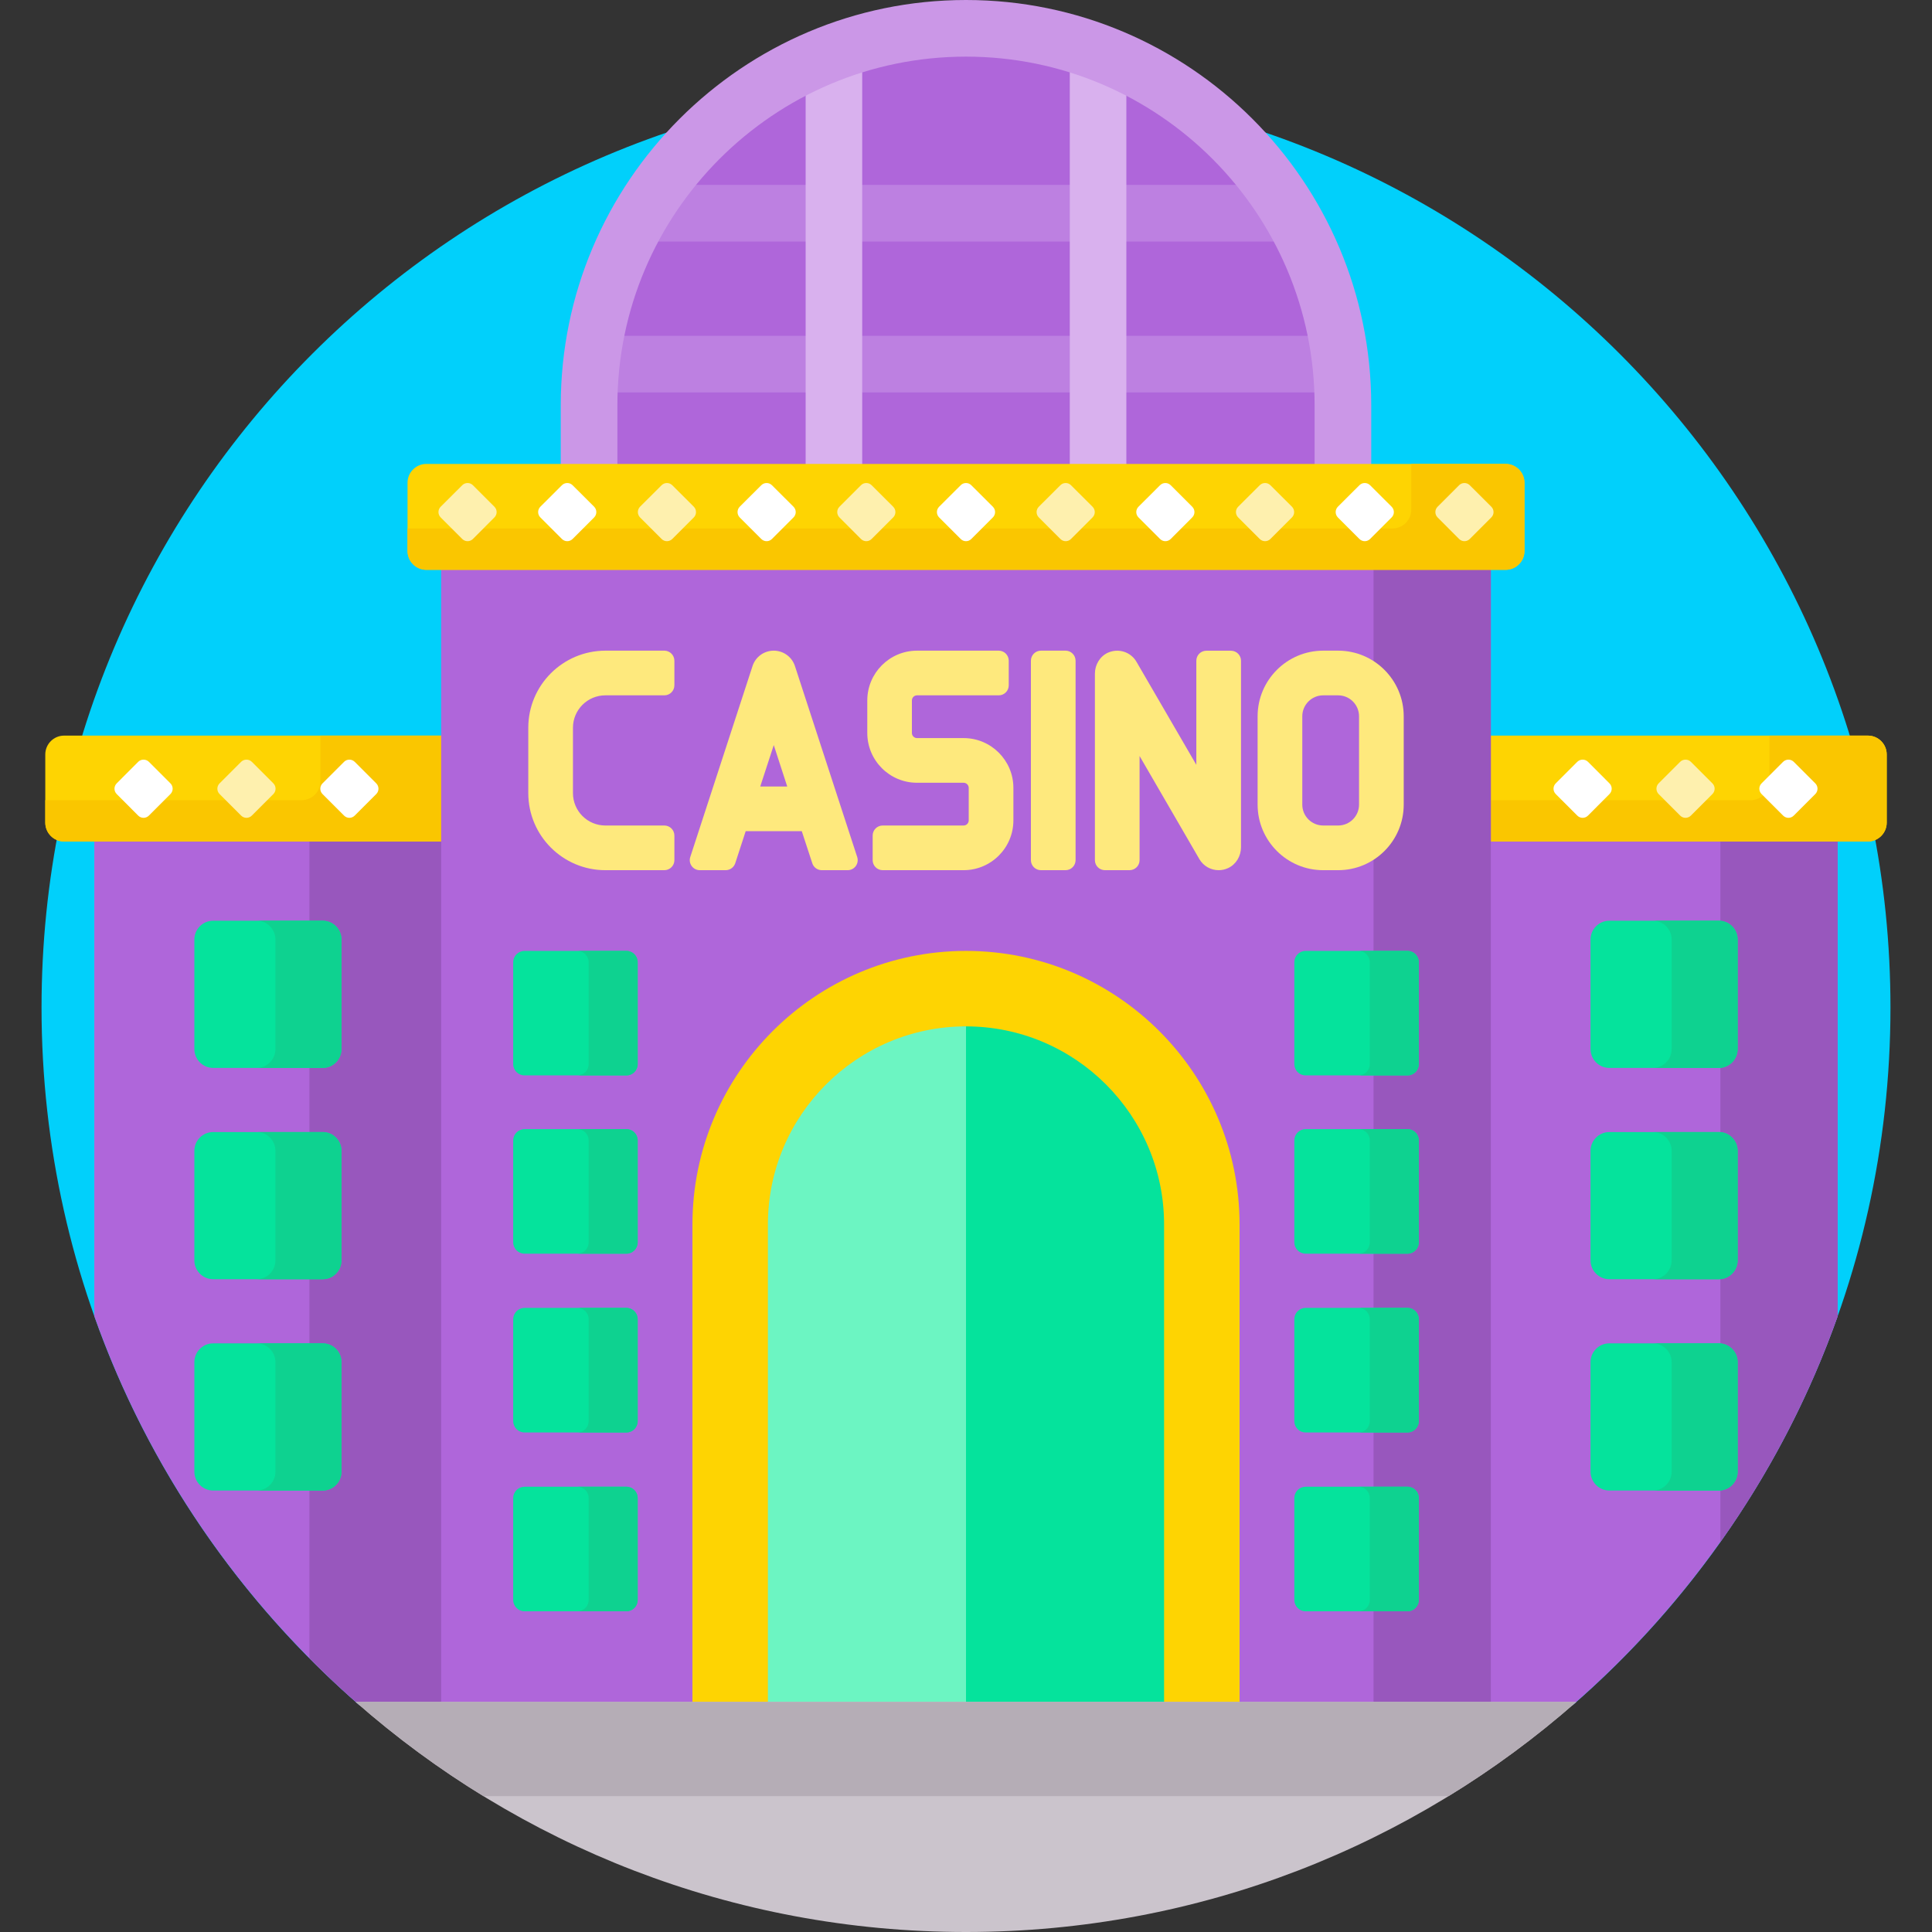
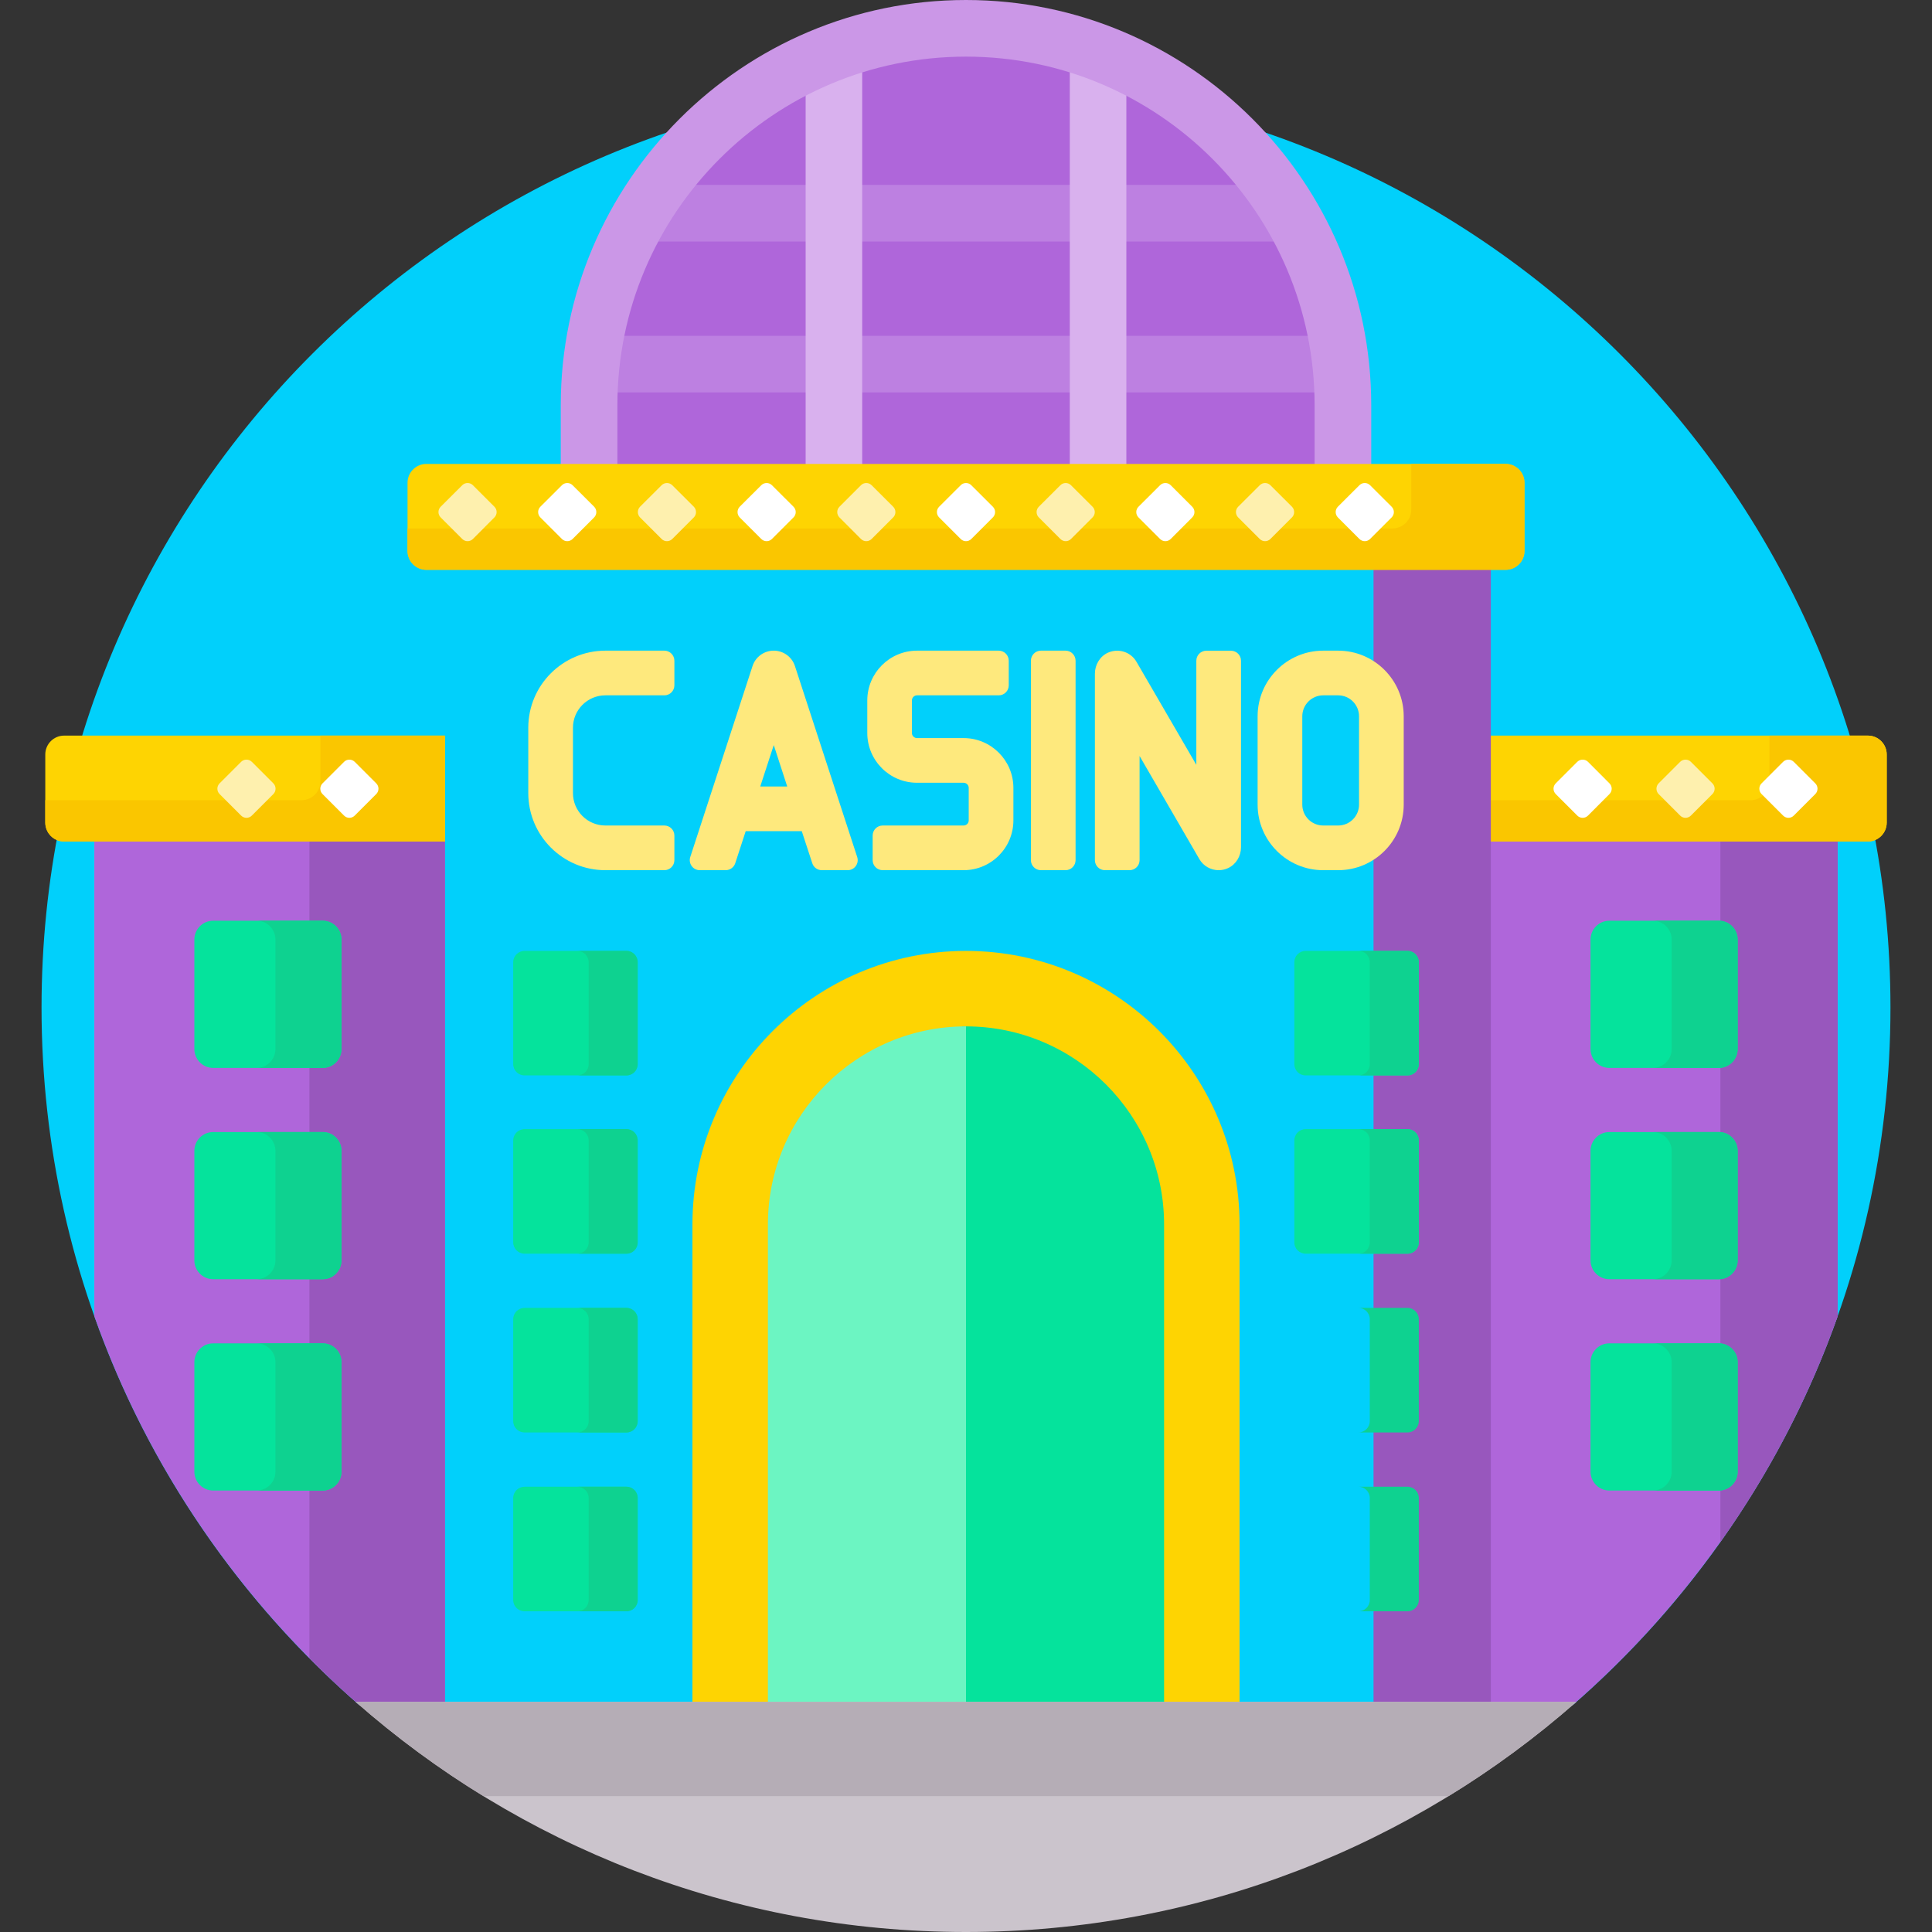
<svg xmlns="http://www.w3.org/2000/svg" width="32" height="32" viewBox="0 0 32 32" fill="none">
  <rect x="0" y="0" width="32" height="32" fill="#333333" stroke="none" />
  <g clip-path="url(#clip0_353_306)">
    <path d="M5.961 28.25H26.039C29.27 25.443 31.312 21.304 31.312 16.688C31.312 8.231 24.457 1.375 16 1.375C7.543 1.375 0.688 8.231 0.688 16.688C0.688 21.304 2.73 25.443 5.961 28.25Z" fill="#01D0FB" />
    <path d="M5.962 28.25H7.37V13.875H1.562V21.799C2.454 24.317 3.986 26.533 5.962 28.25Z" fill="#AF66DA" />
    <path d="M7.37 28.25V13.875H5.125V27.466C5.394 27.738 5.674 27.999 5.963 28.25H7.37Z" fill="#9857BD" />
    <path d="M26.038 28.25C28.014 26.533 29.546 24.317 30.438 21.799V13.875H24.63V28.25H26.038Z" fill="#AF66DA" />
    <path d="M30.438 21.799V13.875H28.495V25.541C29.305 24.4 29.962 23.142 30.438 21.799Z" fill="#9857BD" />
    <path d="M7.37 12.184H1.062C0.89 12.184 0.75 12.324 0.75 12.497V13.625C0.75 13.798 0.89 13.938 1.062 13.938H7.37V12.184Z" fill="#FED402" />
    <path d="M5.307 12.184V12.941C5.307 13.114 5.167 13.253 4.995 13.253H0.75V13.625C0.75 13.798 0.89 13.938 1.062 13.938H7.37V12.184H5.307Z" fill="#FAC600" />
    <path d="M30.938 12.184H24.63V13.938H30.938C31.11 13.938 31.25 13.798 31.25 13.625V12.497C31.25 12.324 31.11 12.184 30.938 12.184Z" fill="#FED402" />
    <path d="M30.938 12.184H29.307V12.941C29.307 13.114 29.167 13.254 28.995 13.254H24.63V13.938H30.938C31.11 13.938 31.25 13.798 31.25 13.625V12.497C31.25 12.324 31.11 12.184 30.938 12.184Z" fill="#FAC600" />
    <path d="M21.837 7.747V6.712C21.837 3.493 19.218 0.875 16 0.875C12.781 0.875 10.163 3.493 10.163 6.712V7.747H21.837Z" fill="#AF66DA" />
    <path d="M21.167 4C20.992 3.667 20.785 3.353 20.552 3.062H11.448C11.214 3.353 11.008 3.667 10.833 4H21.167Z" fill="#BD80E1" />
    <path d="M21.833 6.5C21.821 6.18 21.784 5.867 21.723 5.562H10.277C10.216 5.867 10.179 6.18 10.167 6.5H21.833Z" fill="#BD80E1" />
    <path d="M14.281 7.747V1.133C13.956 1.234 13.642 1.362 13.344 1.515V7.747H14.281Z" fill="#D9B1EE" />
    <path d="M18.656 7.747V1.515C18.358 1.362 18.044 1.234 17.719 1.133V7.747H18.656Z" fill="#D9B1EE" />
    <path d="M10.226 7.747V6.712C10.226 3.528 12.816 0.938 16 0.938C19.184 0.938 21.774 3.528 21.774 6.712V7.747H22.712V6.712C22.712 3.011 19.701 0 16 0C12.299 0 9.288 3.011 9.288 6.712V7.747H10.226Z" fill="#CB97E7" />
-     <path d="M7.307 9.375H24.693V28.25H7.307V9.375Z" fill="#AF66DA" />
    <path d="M22.75 9.375H24.693V28.25H22.75V9.375Z" fill="#9857BD" />
    <path d="M24.938 9.438H7.062C6.89 9.438 6.75 9.298 6.75 9.125V7.997C6.75 7.824 6.89 7.684 7.062 7.684H24.938C25.11 7.684 25.25 7.824 25.25 7.997V9.125C25.25 9.298 25.11 9.438 24.938 9.438Z" fill="#FED402" />
    <path d="M24.938 7.684H23.375V8.441C23.375 8.614 23.235 8.753 23.062 8.753H6.75V9.125C6.75 9.298 6.89 9.438 7.062 9.438H24.938C25.11 9.438 25.25 9.298 25.25 9.125V7.997C25.25 7.824 25.11 7.684 24.938 7.684Z" fill="#FAC600" />
    <path d="M16 15.75C13.501 15.75 11.469 17.783 11.469 20.281V28.25H20.531V20.281C20.531 17.783 18.499 15.75 16 15.75Z" fill="#FED402" />
    <path d="M16 17C15.979 17 15.958 17.001 15.938 17.002V28.25H19.281V20.281C19.281 18.472 17.809 17 16 17Z" fill="#05E39C" />
    <path d="M12.719 20.281V28.25H16V17C14.191 17 12.719 18.472 12.719 20.281Z" fill="#6CF5C2" />
    <path d="M28.469 17.688H26.656C26.484 17.688 26.344 17.548 26.344 17.375V15.562C26.344 15.39 26.484 15.25 26.656 15.25H28.469C28.641 15.25 28.781 15.39 28.781 15.562V17.375C28.781 17.548 28.641 17.688 28.469 17.688Z" fill="#05E39C" />
    <path d="M28.469 15.25H27.375C27.548 15.25 27.688 15.39 27.688 15.562V17.375C27.688 17.548 27.548 17.688 27.375 17.688H28.469C28.641 17.688 28.781 17.548 28.781 17.375V15.562C28.781 15.39 28.641 15.25 28.469 15.25Z" fill="#0ED290" />
    <path d="M28.469 21.188H26.656C26.484 21.188 26.344 21.048 26.344 20.875V19.062C26.344 18.89 26.484 18.75 26.656 18.75H28.469C28.641 18.75 28.781 18.89 28.781 19.062V20.875C28.781 21.048 28.641 21.188 28.469 21.188Z" fill="#05E39C" />
    <path d="M28.469 24.688H26.656C26.484 24.688 26.344 24.548 26.344 24.375V22.562C26.344 22.39 26.484 22.25 26.656 22.25H28.469C28.641 22.25 28.781 22.39 28.781 22.562V24.375C28.781 24.548 28.641 24.688 28.469 24.688Z" fill="#05E39C" />
    <path d="M5.344 17.688H3.531C3.359 17.688 3.219 17.548 3.219 17.375V15.562C3.219 15.39 3.359 15.25 3.531 15.25H5.344C5.516 15.25 5.656 15.39 5.656 15.562V17.375C5.656 17.548 5.516 17.688 5.344 17.688Z" fill="#05E39C" />
    <path d="M5.344 21.188H3.531C3.359 21.188 3.219 21.048 3.219 20.875V19.062C3.219 18.89 3.359 18.75 3.531 18.75H5.344C5.516 18.75 5.656 18.89 5.656 19.062V20.875C5.656 21.048 5.516 21.188 5.344 21.188Z" fill="#05E39C" />
    <path d="M5.344 24.688H3.531C3.359 24.688 3.219 24.548 3.219 24.375V22.562C3.219 22.39 3.359 22.25 3.531 22.25H5.344C5.516 22.25 5.656 22.39 5.656 22.562V24.375C5.656 24.548 5.516 24.688 5.344 24.688Z" fill="#05E39C" />
    <path d="M16 32C19.875 32 23.412 30.56 26.109 28.188H5.891C8.588 30.56 12.125 32 16 32Z" fill="#CBC4CC" />
    <path d="M8.007 29.75H23.993C24.744 29.29 25.451 28.766 26.109 28.188H5.891C6.548 28.766 7.256 29.29 8.007 29.75Z" fill="#B5ADB6" />
    <path d="M23.312 20.765H21.625C21.521 20.765 21.438 20.68 21.438 20.577V18.89C21.438 18.786 21.521 18.702 21.625 18.702H23.312C23.416 18.702 23.5 18.786 23.5 18.89V20.577C23.5 20.68 23.416 20.765 23.312 20.765Z" fill="#05E39C" />
    <path d="M23.312 18.702H22.5C22.604 18.702 22.688 18.786 22.688 18.89V20.577C22.688 20.68 22.604 20.765 22.5 20.765H23.312C23.416 20.765 23.5 20.68 23.5 20.577V18.89C23.5 18.786 23.416 18.702 23.312 18.702Z" fill="#0ED290" />
-     <path d="M23.312 23.726H21.625C21.521 23.726 21.438 23.642 21.438 23.538V21.851C21.438 21.747 21.521 21.663 21.625 21.663H23.312C23.416 21.663 23.5 21.747 23.5 21.851V23.538C23.5 23.642 23.416 23.726 23.312 23.726Z" fill="#05E39C" />
-     <path d="M23.312 26.688H21.625C21.521 26.688 21.438 26.604 21.438 26.5V24.812C21.438 24.709 21.521 24.625 21.625 24.625H23.312C23.416 24.625 23.5 24.709 23.5 24.812V26.5C23.5 26.604 23.416 26.688 23.312 26.688Z" fill="#05E39C" />
    <path d="M10.375 20.765H8.688C8.584 20.765 8.5 20.68 8.5 20.577V18.89C8.5 18.786 8.584 18.702 8.688 18.702H10.375C10.479 18.702 10.562 18.786 10.562 18.89V20.577C10.562 20.68 10.479 20.765 10.375 20.765Z" fill="#05E39C" />
    <path d="M10.375 17.812H8.688C8.584 17.812 8.5 17.729 8.5 17.625V15.938C8.5 15.834 8.584 15.75 8.688 15.75H10.375C10.479 15.75 10.562 15.834 10.562 15.938V17.625C10.562 17.729 10.479 17.812 10.375 17.812Z" fill="#05E39C" />
    <path d="M23.312 17.812H21.625C21.521 17.812 21.438 17.729 21.438 17.625V15.938C21.438 15.834 21.521 15.75 21.625 15.75H23.312C23.416 15.75 23.5 15.834 23.5 15.938V17.625C23.5 17.729 23.416 17.812 23.312 17.812Z" fill="#05E39C" />
    <path d="M10.375 23.726H8.688C8.584 23.726 8.5 23.642 8.5 23.538V21.851C8.5 21.747 8.584 21.663 8.688 21.663H10.375C10.479 21.663 10.562 21.747 10.562 21.851V23.538C10.562 23.642 10.479 23.726 10.375 23.726Z" fill="#05E39C" />
    <path d="M10.375 26.688H8.688C8.584 26.688 8.5 26.604 8.5 26.5V24.812C8.5 24.709 8.584 24.625 8.688 24.625H10.375C10.479 24.625 10.562 24.709 10.562 24.812V26.5C10.562 26.604 10.479 26.688 10.375 26.688Z" fill="#05E39C" />
    <path d="M28.469 18.75H27.375C27.548 18.75 27.688 18.89 27.688 19.062V20.875C27.688 21.048 27.548 21.188 27.375 21.188H28.469C28.641 21.188 28.781 21.048 28.781 20.875V19.062C28.781 18.89 28.641 18.75 28.469 18.75Z" fill="#0ED290" />
    <path d="M28.469 22.25H27.375C27.548 22.25 27.688 22.39 27.688 22.562V24.375C27.688 24.548 27.548 24.688 27.375 24.688H28.469C28.641 24.688 28.781 24.548 28.781 24.375V22.562C28.781 22.39 28.641 22.25 28.469 22.25Z" fill="#0ED290" />
    <path d="M5.344 15.25H4.25C4.423 15.25 4.562 15.39 4.562 15.562V17.375C4.562 17.548 4.423 17.688 4.25 17.688H5.344C5.516 17.688 5.656 17.548 5.656 17.375V15.562C5.656 15.39 5.516 15.25 5.344 15.25Z" fill="#0ED290" />
    <path d="M5.344 18.75H4.25C4.423 18.75 4.562 18.89 4.562 19.062V20.875C4.562 21.048 4.423 21.188 4.25 21.188H5.344C5.516 21.188 5.656 21.048 5.656 20.875V19.062C5.656 18.89 5.516 18.75 5.344 18.75Z" fill="#0ED290" />
    <path d="M5.344 22.25H4.25C4.423 22.25 4.562 22.39 4.562 22.562V24.375C4.562 24.548 4.423 24.688 4.25 24.688H5.344C5.516 24.688 5.656 24.548 5.656 24.375V22.562C5.656 22.39 5.516 22.25 5.344 22.25Z" fill="#0ED290" />
    <path d="M23.312 21.663H22.5C22.604 21.663 22.688 21.747 22.688 21.851V23.538C22.688 23.642 22.604 23.726 22.5 23.726H23.312C23.416 23.726 23.5 23.642 23.5 23.538V21.851C23.5 21.747 23.416 21.663 23.312 21.663Z" fill="#0ED290" />
    <path d="M23.312 24.625H22.5C22.604 24.625 22.688 24.709 22.688 24.812V26.5C22.688 26.604 22.604 26.688 22.5 26.688H23.312C23.416 26.688 23.5 26.604 23.5 26.5V24.812C23.5 24.709 23.416 24.625 23.312 24.625Z" fill="#0ED290" />
    <path d="M10.375 18.702H9.562C9.666 18.702 9.75 18.786 9.75 18.89V20.577C9.75 20.68 9.666 20.765 9.562 20.765H10.375C10.479 20.765 10.562 20.68 10.562 20.577V18.89C10.562 18.786 10.479 18.702 10.375 18.702Z" fill="#0ED290" />
    <path d="M10.375 15.75H9.562C9.666 15.75 9.75 15.834 9.75 15.938V17.625C9.75 17.729 9.666 17.812 9.562 17.812H10.375C10.479 17.812 10.562 17.729 10.562 17.625V15.938C10.562 15.834 10.479 15.75 10.375 15.75Z" fill="#0ED290" />
    <path d="M10.375 21.663H9.562C9.666 21.663 9.75 21.747 9.75 21.851V23.538C9.75 23.642 9.666 23.726 9.562 23.726H10.375C10.479 23.726 10.562 23.642 10.562 23.538V21.851C10.562 21.747 10.479 21.663 10.375 21.663Z" fill="#0ED290" />
    <path d="M10.375 24.625H9.562C9.666 24.625 9.75 24.709 9.75 24.812V26.5C9.75 26.604 9.666 26.688 9.562 26.688H10.375C10.479 26.688 10.562 26.604 10.562 26.5V24.812C10.562 24.709 10.479 24.625 10.375 24.625Z" fill="#0ED290" />
-     <path d="M2.289 12.618L1.933 12.975C1.884 13.024 1.884 13.103 1.933 13.152L2.289 13.509C2.338 13.558 2.417 13.558 2.466 13.509L2.823 13.152C2.872 13.103 2.872 13.024 2.823 12.975L2.466 12.618C2.417 12.57 2.338 12.57 2.289 12.618Z" fill="white" />
    <path d="M3.994 12.618L3.637 12.975C3.588 13.024 3.588 13.103 3.637 13.152L3.994 13.509C4.043 13.558 4.122 13.558 4.171 13.509L4.528 13.152C4.576 13.103 4.576 13.024 4.528 12.975L4.171 12.618C4.122 12.57 4.043 12.57 3.994 12.618Z" fill="#FEF0AE" />
    <path d="M5.699 12.618L5.342 12.975C5.293 13.024 5.293 13.103 5.342 13.152L5.699 13.509C5.747 13.558 5.826 13.558 5.875 13.509L6.232 13.152C6.281 13.103 6.281 13.024 6.232 12.975L5.875 12.618C5.826 12.57 5.747 12.57 5.699 12.618Z" fill="white" />
    <path d="M7.656 8.037L7.299 8.393C7.25 8.442 7.25 8.521 7.299 8.57L7.656 8.927C7.705 8.976 7.784 8.976 7.833 8.927L8.189 8.57C8.238 8.521 8.238 8.442 8.189 8.393L7.833 8.037C7.784 7.988 7.705 7.988 7.656 8.037Z" fill="#FEF0AE" />
    <path d="M9.307 8.037L8.95 8.393C8.901 8.442 8.901 8.521 8.95 8.57L9.307 8.927C9.356 8.976 9.435 8.976 9.484 8.927L9.841 8.57C9.889 8.521 9.889 8.442 9.841 8.393L9.484 8.037C9.435 7.988 9.356 7.988 9.307 8.037Z" fill="white" />
    <path d="M10.958 8.037L10.601 8.393C10.553 8.442 10.553 8.521 10.601 8.57L10.958 8.927C11.007 8.976 11.086 8.976 11.135 8.927L11.492 8.57C11.54 8.521 11.54 8.442 11.492 8.393L11.135 8.037C11.086 7.988 11.007 7.988 10.958 8.037Z" fill="#FEF0AE" />
    <path d="M12.609 8.037L12.252 8.393C12.204 8.442 12.204 8.521 12.252 8.57L12.609 8.927C12.658 8.976 12.737 8.976 12.786 8.927L13.143 8.57C13.192 8.521 13.192 8.442 13.143 8.393L12.786 8.037C12.737 7.988 12.658 7.988 12.609 8.037Z" fill="white" />
    <path d="M14.26 8.037L13.904 8.393C13.855 8.442 13.855 8.521 13.904 8.57L14.26 8.927C14.309 8.976 14.388 8.976 14.437 8.927L14.794 8.57C14.843 8.521 14.843 8.442 14.794 8.393L14.437 8.037C14.388 7.988 14.309 7.988 14.26 8.037Z" fill="#FEF0AE" />
    <path d="M15.912 8.037L15.555 8.393C15.506 8.442 15.506 8.521 15.555 8.57L15.912 8.927C15.96 8.976 16.04 8.976 16.088 8.927L16.445 8.57C16.494 8.521 16.494 8.442 16.445 8.393L16.088 8.037C16.04 7.988 15.96 7.988 15.912 8.037Z" fill="white" />
    <path d="M17.563 8.037L17.206 8.393C17.157 8.442 17.157 8.521 17.206 8.57L17.563 8.927C17.612 8.976 17.691 8.976 17.739 8.927L18.096 8.57C18.145 8.521 18.145 8.442 18.096 8.393L17.739 8.037C17.691 7.988 17.612 7.988 17.563 8.037Z" fill="#FEF0AE" />
    <path d="M19.214 8.037L18.857 8.393C18.808 8.442 18.808 8.521 18.857 8.57L19.214 8.927C19.263 8.976 19.342 8.976 19.391 8.927L19.747 8.57C19.796 8.521 19.796 8.442 19.747 8.393L19.391 8.037C19.342 7.988 19.263 7.988 19.214 8.037Z" fill="white" />
    <path d="M20.865 8.037L20.508 8.393C20.459 8.442 20.459 8.521 20.508 8.57L20.865 8.927C20.914 8.976 20.993 8.976 21.042 8.927L21.399 8.57C21.447 8.521 21.447 8.442 21.399 8.393L21.042 8.037C20.993 7.988 20.914 7.988 20.865 8.037Z" fill="#FEF0AE" />
    <path d="M22.516 8.037L22.159 8.393C22.111 8.442 22.111 8.521 22.159 8.57L22.516 8.927C22.565 8.976 22.644 8.976 22.693 8.927L23.05 8.57C23.099 8.521 23.099 8.442 23.05 8.393L22.693 8.037C22.644 7.988 22.565 7.988 22.516 8.037Z" fill="white" />
-     <path d="M24.167 8.037L23.811 8.393C23.762 8.442 23.762 8.521 23.811 8.57L24.167 8.927C24.216 8.976 24.295 8.976 24.344 8.927L24.701 8.57C24.75 8.521 24.75 8.442 24.701 8.393L24.344 8.037C24.295 7.988 24.216 7.988 24.167 8.037Z" fill="#FEF0AE" />
    <path d="M26.125 12.618L25.768 12.975C25.719 13.024 25.719 13.103 25.768 13.152L26.125 13.509C26.174 13.558 26.253 13.558 26.302 13.509L26.658 13.152C26.707 13.103 26.707 13.024 26.658 12.975L26.302 12.618C26.253 12.57 26.174 12.57 26.125 12.618Z" fill="white" />
    <path d="M27.829 12.618L27.472 12.975C27.424 13.024 27.424 13.103 27.472 13.152L27.829 13.509C27.878 13.558 27.957 13.558 28.006 13.509L28.363 13.152C28.412 13.103 28.412 13.024 28.363 12.975L28.006 12.618C27.957 12.57 27.878 12.57 27.829 12.618Z" fill="#FEF0AE" />
    <path d="M29.534 12.618L29.177 12.975C29.128 13.024 29.128 13.103 29.177 13.152L29.534 13.509C29.583 13.558 29.662 13.558 29.71 13.509L30.067 13.152C30.116 13.103 30.116 13.024 30.067 12.975L29.71 12.618C29.662 12.57 29.583 12.57 29.534 12.618Z" fill="white" />
    <path d="M23.312 15.75H22.5C22.604 15.75 22.688 15.834 22.688 15.938V17.625C22.688 17.729 22.604 17.812 22.5 17.812H23.312C23.416 17.812 23.5 17.729 23.5 17.625V15.938C23.5 15.834 23.416 15.75 23.312 15.75Z" fill="#0ED290" />
    <path d="M17.241 14.413H17.649C17.74 14.413 17.815 14.338 17.815 14.247V10.944C17.815 10.852 17.74 10.777 17.649 10.777H17.241C17.149 10.777 17.075 10.852 17.075 10.944V14.247C17.075 14.338 17.149 14.413 17.241 14.413Z" fill="#FEE97D" />
    <path d="M19.815 12.668L18.824 10.962C18.731 10.8 18.529 10.732 18.352 10.81C18.217 10.871 18.135 11.011 18.135 11.159V14.247C18.135 14.338 18.209 14.413 18.301 14.413H18.708C18.8 14.413 18.875 14.339 18.875 14.247V12.522L19.865 14.229C19.932 14.345 20.055 14.413 20.185 14.413C20.237 14.413 20.29 14.402 20.34 14.379C20.474 14.317 20.555 14.179 20.555 14.032V10.944C20.555 10.852 20.48 10.778 20.388 10.778H19.981C19.889 10.778 19.815 10.852 19.815 10.944V12.668Z" fill="#FEE97D" />
    <path d="M15.96 12.225H15.189C15.142 12.225 15.104 12.187 15.104 12.141V11.602C15.104 11.555 15.142 11.517 15.189 11.517H16.542C16.634 11.517 16.708 11.443 16.708 11.351V10.944C16.708 10.852 16.634 10.777 16.542 10.777H15.189C14.734 10.777 14.365 11.147 14.365 11.602V12.14C14.365 12.596 14.734 12.965 15.189 12.965H15.96C16.007 12.965 16.045 13.003 16.045 13.05V13.588C16.045 13.635 16.007 13.673 15.96 13.673H14.62C14.528 13.673 14.454 13.748 14.454 13.839V14.247C14.454 14.338 14.528 14.413 14.62 14.413H15.96C16.415 14.413 16.785 14.044 16.785 13.588V13.05C16.785 12.595 16.416 12.225 15.96 12.225Z" fill="#FEE97D" />
    <path d="M8.75 12.054V13.136C8.75 13.841 9.322 14.413 10.027 14.413H11.004C11.095 14.413 11.17 14.339 11.17 14.247V13.839C11.17 13.748 11.095 13.673 11.004 13.673H10.027C9.73 13.673 9.49 13.433 9.49 13.136V12.054C9.49 11.758 9.73 11.517 10.027 11.517H11.004C11.095 11.517 11.17 11.443 11.17 11.351V10.944C11.17 10.852 11.095 10.777 11.004 10.777H10.027C9.322 10.778 8.75 11.349 8.75 12.054Z" fill="#FEE97D" />
    <path d="M12.816 10.777C12.655 10.777 12.513 10.88 12.464 11.033L11.433 14.195C11.398 14.303 11.478 14.413 11.591 14.413H12.019C12.091 14.413 12.155 14.367 12.178 14.298L12.351 13.767H13.28L13.454 14.298C13.476 14.367 13.54 14.413 13.612 14.413H14.04C14.153 14.413 14.233 14.303 14.198 14.195L13.167 11.033C13.118 10.881 12.976 10.777 12.816 10.777ZM12.592 13.027L12.816 12.341L13.039 13.027H12.592Z" fill="#FEE97D" />
    <path d="M22.164 10.777H21.916C21.317 10.777 20.83 11.265 20.83 11.864V13.327C20.83 13.926 21.317 14.413 21.916 14.413H22.164C22.763 14.413 23.25 13.926 23.25 13.327V11.864C23.25 11.265 22.763 10.777 22.164 10.777ZM22.51 13.327C22.51 13.518 22.355 13.673 22.164 13.673H21.916C21.725 13.673 21.57 13.518 21.57 13.327V11.864C21.57 11.673 21.725 11.517 21.916 11.517H22.164C22.355 11.517 22.51 11.673 22.51 11.864V13.327Z" fill="#FEE97D" />
  </g>
  <defs>
    <clipPath id="clip0_353_306">
      <rect width="32" height="32" fill="white" />
    </clipPath>
  </defs>
</svg>